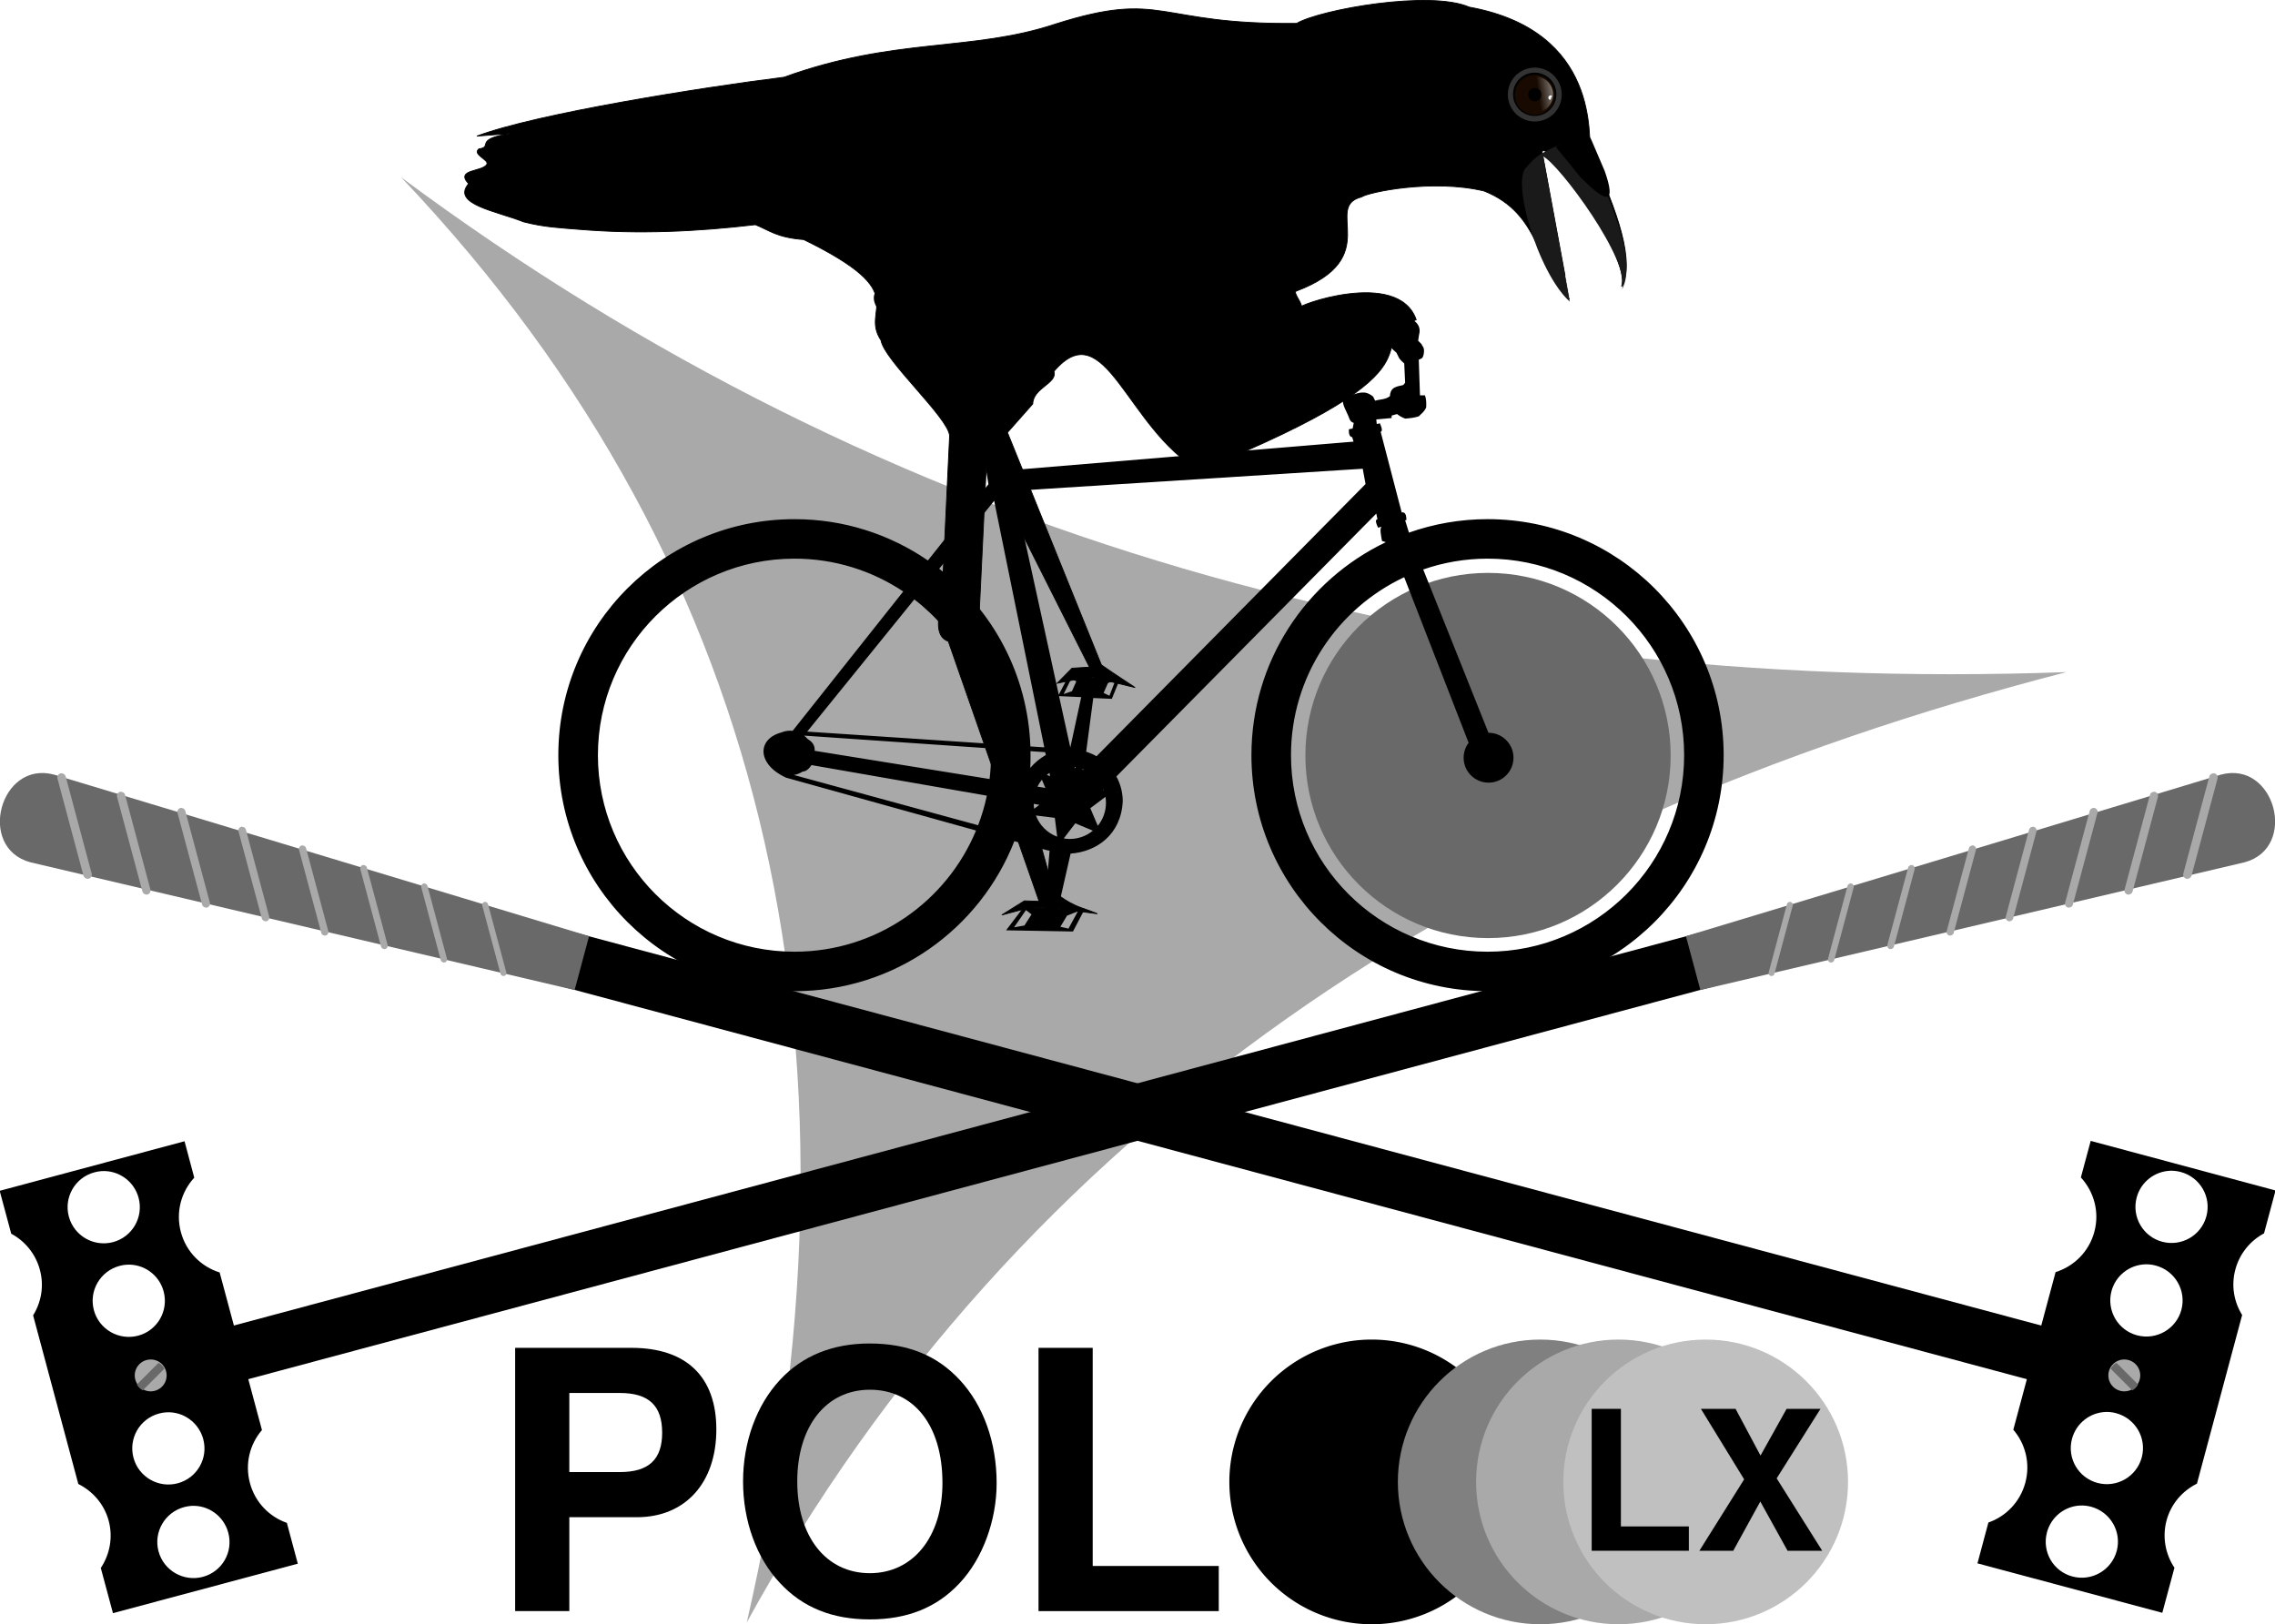
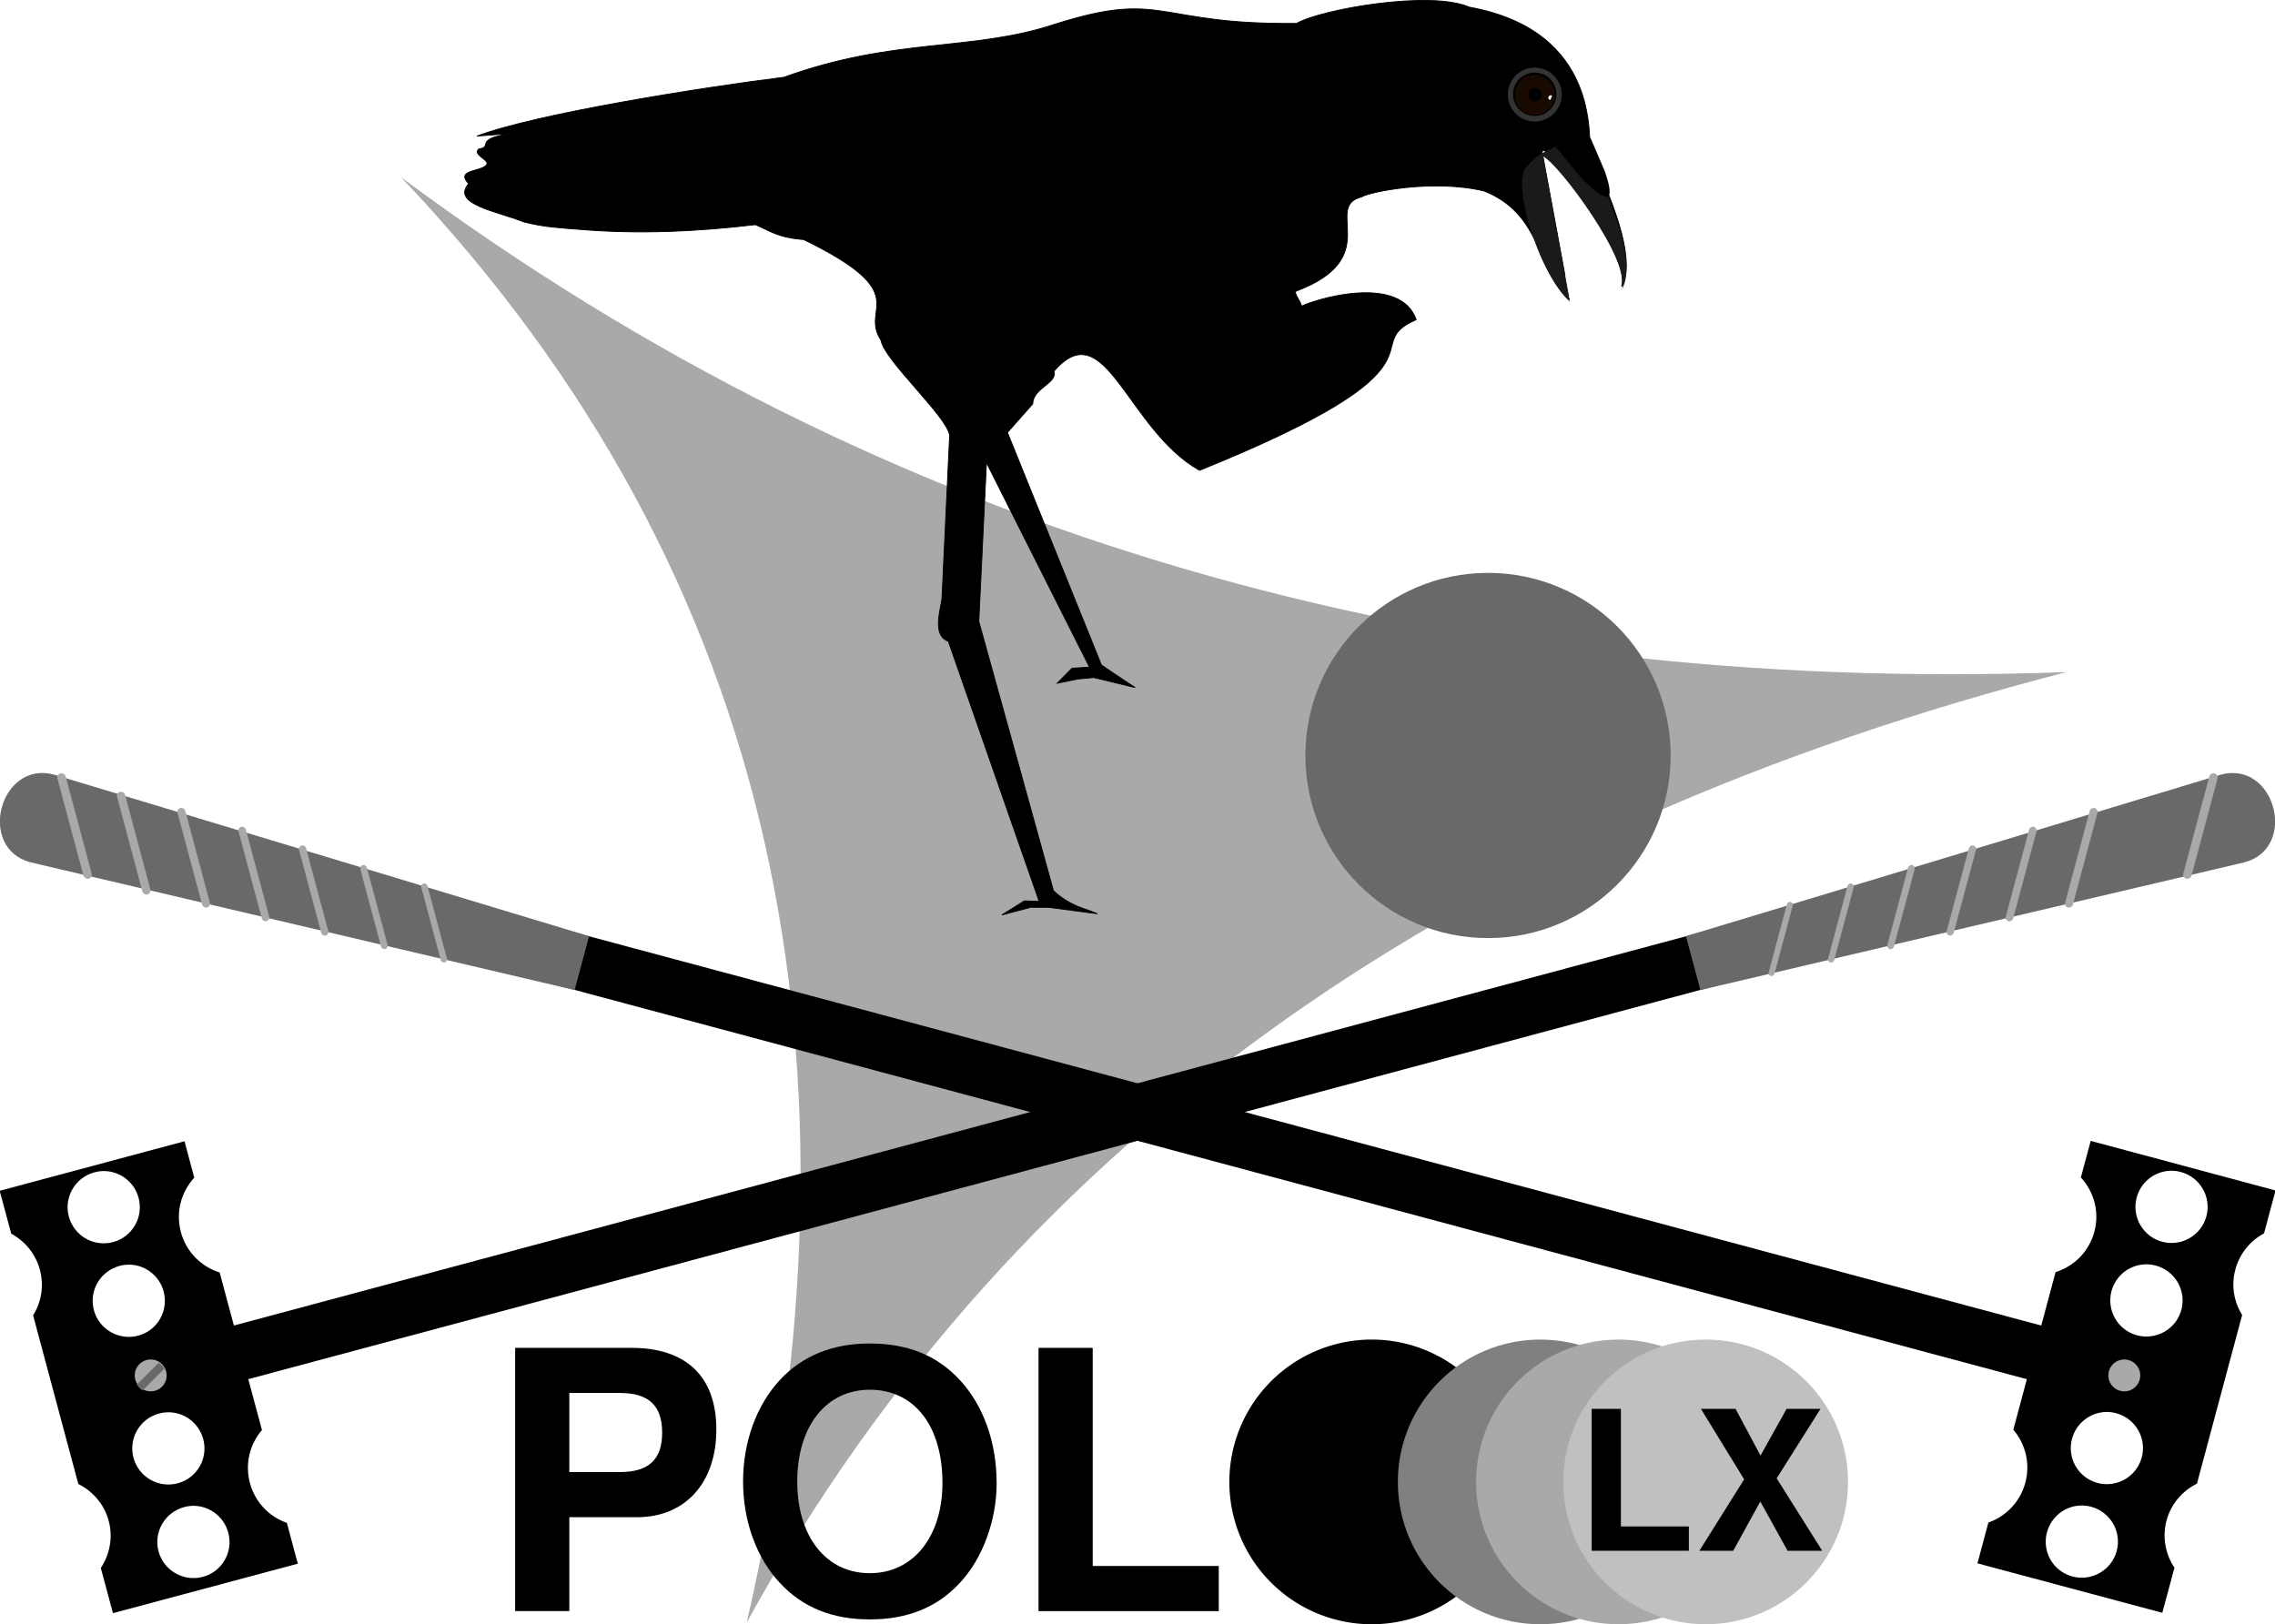
<svg xmlns="http://www.w3.org/2000/svg" xmlns:ns1="http://sodipodi.sourceforge.net/DTD/sodipodi-0.dtd" xmlns:ns2="http://www.inkscape.org/namespaces/inkscape" id="svg2" ns1:docname="polo em bicicleta lisboa.svg" viewBox="0 0 585.12 417.83" version="1.1" ns2:output_extension="org.inkscape.output.svg.inkscape" ns2:version="0.47pre0 r21549">
  <title id="title4073">Bicycle Polo Lisboa</title>
  <defs id="defs4">
    <filter id="filter7258" color-interpolation-filters="sRGB" width="1.446" y="-.248" x="-.223" height="1.495" ns2:collect="always">
      <feGaussianBlur id="feGaussianBlur7260" stdDeviation="17.428" ns2:collect="always" />
    </filter>
    <filter id="filter3987" color-interpolation-filters="sRGB" ns2:collect="always">
      <feGaussianBlur id="feGaussianBlur3989" stdDeviation="0.432" ns2:collect="always" />
    </filter>
    <filter id="filter3971" color-interpolation-filters="sRGB" width="1.789" y="-.447" x="-.395" height="1.894" ns2:collect="always">
      <feGaussianBlur id="feGaussianBlur3973" stdDeviation="7.535" ns2:collect="always" />
    </filter>
    <linearGradient id="linearGradient3958" y2="-408.78" gradientUnits="userSpaceOnUse" x2="1233.1" y1="-433.92" x1="1223.1" ns2:collect="always">
      <stop id="stop3825" style="stop-color:#ffffff" offset="0" />
      <stop id="stop3827" style="stop-color:#ffffff;stop-opacity:0" offset="1" />
    </linearGradient>
  </defs>
  <ns1:namedview id="base" bordercolor="#666666" ns2:pageshadow="2" ns2:window-y="25" pagecolor="#ffffff" ns2:window-height="725" ns2:window-maximized="1" ns2:zoom="1.0748023" ns2:window-x="0" showgrid="false" borderopacity="1.0" ns2:current-layer="layer1" ns2:cx="429.62623" ns2:cy="-16.016078" ns2:window-width="1280" ns2:pageopacity="0.0" ns2:document-units="px" />
  <g id="layer1" ns2:label="Layer 1" ns2:groupmode="layer" transform="translate(-68.551 -26.895)">
    <path id="rect4018" ns1:nodetypes="cccc" style="fill:#a9a9a9" d="m171.73 72.514c125.04 92.866 268.59 133.07 428.3 127.28-152.65 39.42-269.39 117.07-339.41 244.46 32.79-143.02 8.93-268.7-88.89-371.74z" />
    <path id="path4050" ns1:rx="49.5" ns1:ry="49.5" style="fill:#696969" ns1:type="arc" d="m528 232.86c0 27.338-22.162 49.5-49.5 49.5s-49.5-22.162-49.5-49.5 22.162-49.5 49.5-49.5 49.5 22.162 49.5 49.5z" transform="matrix(.949 0 0 .949 -2.833 .261)" ns1:cy="232.86218" ns1:cx="478.5" />
    <g id="g3642" transform="matrix(.259 .966 -.966 .259 604.81 117.46)">
      <path id="rect2816" style="fill:#000000" d="m118.57-4.781h14.286v574.29h-14.286v-574.29z" />
      <path id="rect2818" style="fill:#000000" d="m47.531 293.44l-47.531 12.75 2.969 11.03c3.507 1.88 6.264 5.16 7.375 9.31 1.111 4.15 0.347 8.31-1.75 11.69l11.625 43.37c3.701 1.85 6.659 5.17 7.812 9.47 1.154 4.31 0.255 8.68-2.031 12.13l3.125 11.62 47.531-12.72-2.812-10.5c-4.511-1.57-8.17-5.28-9.5-10.25-1.329-4.96-0.022-10 3.094-13.62l-10.876-40.53c-4.72-1.48-8.593-5.25-9.968-10.38-1.377-5.14 0.077-10.36 3.437-14l-2.5-9.37zm-21.312 7.68c4.31-0.25 8.338 2.54 9.5 6.88 1.328 4.96-1.607 10.05-6.563 11.38-4.955 1.32-10.047-1.61-11.375-6.57-1.328-4.95 1.607-10.04 6.563-11.37 0.619-0.17 1.259-0.28 1.875-0.32zm6.437 24.07c4.31-0.26 8.338 2.54 9.5 6.87 1.328 4.96-1.576 10.05-6.531 11.38s-10.078-1.61-11.406-6.56c-1.328-4.96 1.638-10.05 6.593-11.38 0.62-0.17 1.229-0.28 1.844-0.31zm10.188 37.97c4.31-0.26 8.338 2.57 9.5 6.9 1.328 4.96-1.607 10.02-6.563 11.35-4.955 1.32-10.047-1.61-11.375-6.57-1.328-4.95 1.607-10.04 6.563-11.37 0.619-0.17 1.259-0.28 1.875-0.31zm6.437 24.06c4.31-0.26 8.338 2.57 9.5 6.9 1.328 4.96-1.576 10.02-6.531 11.35s-10.078-1.61-11.406-6.56c-1.328-4.96 1.638-10.05 6.594-11.38 0.619-0.16 1.228-0.27 1.843-0.31z" transform="matrix(.259 -.966 .966 .259 -226.27 494.55)" />
      <path id="rect3621" ns1:nodetypes="ccccc" style="fill:#696969" d="m114.04-5.637c0-14.364 23.356-14.354 23.356 0l-4.505 143.68h-14.347l-4.505-143.68z" />
-       <rect id="rect3624" style="fill:#a9a9a9" transform="rotate(30)" ry="1.06" height="2.121" width="27.338" y="-47.705" x="104.62" />
      <rect id="rect3626" ry="1.028" style="fill:#a9a9a9" transform="rotate(30)" height="2.057" width="26.51" y="-33.748" x="112.65" />
      <rect id="rect3628" style="fill:#a9a9a9" transform="rotate(30)" ry=".975" height="1.95" width="25.134" y="-19.834" x="121.37" />
      <rect id="rect3630" ry=".93" style="fill:#a9a9a9" transform="rotate(30)" height="1.86" width="23.976" y="-6.028" x="130.03" />
      <rect id="rect3632" style="fill:#a9a9a9" transform="rotate(30)" ry=".868" height="1.735" width="22.367" y="7.911" x="138.96" />
      <rect id="rect3634" ry=".816" style="fill:#a9a9a9" transform="rotate(30)" height="1.633" width="21.042" y="21.845" x="147.58" />
      <rect id="rect3636" style="fill:#a9a9a9" transform="rotate(30)" ry=".765" height="1.53" width="19.716" y="35.779" x="156.21" />
      <rect id="rect3640" ry="1.088" style="fill:#a9a9a9" transform="rotate(30)" height="2.176" width="28.051" y="-61.293" x="96.069" />
      <path id="path3682" ns1:rx="5.8715115" ns1:ry="5.8715115" style="fill:#a9a9a9" ns1:type="arc" d="m133.85 544.82c0 3.243-2.629 5.872-5.872 5.872s-5.872-2.629-5.872-5.872c0-3.243 2.629-5.872 5.872-5.872 3.243 0 5.872 2.629 5.872 5.872z" transform="matrix(.605 -.349 .349 .605 -142.14 263.69)" ns1:cy="544.82367" ns1:cx="127.9737" />
      <path id="rect3684" style="fill:#696969" d="m123.66 545.17c-0.316 0.182-0.595 0.421-0.842 0.667l3.953 6.847c0.337-0.091 0.681-0.213 0.998-0.396 0.323-0.187 0.591-0.414 0.842-0.667l-3.938-6.82c-0.346 0.091-0.689 0.181-1.014 0.369z" />
    </g>
    <path id="path4099" style="fill:#000000" d="m214.98 417.2h17.373c12.449 0 20.439-8.826 20.439-22.575 0-13.564-7.711-20.996-21.832-20.996h-29.915v67.726h13.935v-24.155m0-11.613v-20.346h13.006c7.432 0 10.87 3.252 10.87 10.219 0 6.875-3.437 10.126-10.87 10.126h-13.006" />
    <path id="path4101" style="fill:#000000" d="m292.18 372.51c-9.476 0-17.28 3.159-23.04 9.383-6.039 6.503-9.476 15.979-9.476 26.106 0 10.126 3.437 19.695 9.476 26.106 5.853 6.317 13.471 9.383 23.133 9.383 9.662 0 17.28-3.066 23.133-9.383 5.853-6.224 9.476-16.072 9.476-25.641 0-10.591-3.437-20.067-9.476-26.57-5.946-6.41-13.471-9.383-23.226-9.383m0.093 11.892c11.427 0 18.673 9.29 18.673 23.969 0 13.842-7.525 23.226-18.673 23.226-11.241 0-18.673-9.383-18.673-23.597s7.432-23.597 18.673-23.597" />
    <path id="path4103" style="fill:#000000" d="m349.59 373.63h-13.935v67.726h46.358v-11.613h-32.423v-56.113" />
    <g id="g4061" transform="matrix(1.647 0 0 1.647 -234.15 -25.932)">
      <path id="path4009" ns1:nodetypes="ccccccccscccccccccccccccscccccccccccccccccscccccccc" style="stroke:#000000;stroke-width:.131;fill:#000000" d="m432.15 55.944c-0.377-2.149 1.655-19.011-18.92-22.758-6.154-2.676-23.233 0.38-26.956 2.54-22.104 0.262-20.651-5.304-37.686 0.111-13.06 4.347-25.056 2.022-42.369 8.301-12.645 1.571-38.662 5.678-47.964 9.198l5.233-0.414c-5.861 0.929-2.595 2.098-4.917 2.408-1.074 0.881 1.588 1.697 1.248 2.386-0.611 1.242-5.021 0.731-2.852 3.055-2.727 3.199 4.349 4.269 8.587 5.955 3.238 0.845 5.811 0.932 8.507 1.16 9.505 0.803 18.676 0.346 27.686-0.717 2.171 0.868 3.343 2.006 7.551 2.323 17.576 8.592 8.637 10.582 12.073 15.737 0.479 3.117 10.538 12.102 10.711 14.911l-1.204 25.514c-0.401 2.244-1.391 5.762 1.002 6.585l14.181 40.62-2.306-0.077-3.522 2.206 4.51-1.197 2.816 0.002 7.559 1.001s0.375 0.079-2.437-0.922c-2.812-1.001-4.388-2.699-4.388-2.699l-11.651-42.04 1.195-24.786 16.085 31.934-2.727 0.164-2.319 2.35 3.154-0.651 2.54-0.245 6.476 1.563-3.498-2.317-1.759-1.208-14.674-36.31 3.947-4.464c0.072-2.558 3.894-3.193 3.312-5.09 8.032-9.397 11.401 9.074 22.735 15.469 41.283-16.7 24.311-19.395 33.835-23.532-2.848-8.154-19.379-1.967-18.06-1.895 0.67-0.241-1.282-2.342-0.674-2.572 13.874-5.232 4.095-13.15 10.193-14.706 1.032-0.73 11.027-2.865 19.134-0.934 9.044 3.582 8.222 12.194 13.303 16.863 0.042 0.039-4.236-22.977-4.236-22.977 0.86-2.21 14.061 16.766 12.403 21.056 2.11-3.776-0.498-11.59-4.857-20.904v-0-0z" />
-       <path id="path2876" style="fill:#000000" d="m323.66 76.498c-5.72 0.186-3.892 4.995 2.743 8.044l6.438 2.672c1.786 2.733 3.353 6.62 4.306 13.686l-1.037 0.753c-0.378 0.218-0.789 2.084 0.81 1.89l0.526-0.085 0.696 4.249-9.451 11.909c-5.928-4.069-13.099-6.452-20.834-6.452-20.362 0-36.879 16.502-36.879 36.864-0 20.362 16.517 36.864 36.879 36.864 15.622 0 28.966-9.717 34.335-23.435l5.059 1.407c0.15 0.03 0.292 0.058 0.441 0.085l-0.753 8.839-3.283-0.043-2.757 3.638 10.445 0.185 1.862-3.553-4.178-0.057 1.947-8.555c4.064-0.295 7.878-2.954 8.143-8.157 0-1.413-0.36-2.737-0.995-3.894l40.588-41.057 0.185 0.867c-0.256 0.09-0.409 0.268 0.1 1.336l0.54-0.156c-0.313 0.294-0.102 1.289 0.071 2.231l0.597 0.185c-12.413 5.934-20.99 18.595-20.99 33.269-0 20.362 16.517 36.864 36.879 36.864s36.864-16.502 36.864-36.864-16.502-36.864-36.864-36.864c-4.306 0-8.436 0.747-12.279 2.103l-0.597-1.919 0.199-0.057c-0.007-1.02-0.318-1.246-0.739-1.179l-3.283-12.591c0.226-0.094 0.312-0.339-0.114-1.322l-0.497 0.1-0.071-0.711 2.373-0.213 0.043-0.398 0.824-0.227c0.337 0.262 0.735 0.507 1.265 0.711 0.709-0.058 1.422-0.123 2.132-0.355 0.387-0.434 0.764-0.577 1.151-1.379 0.035-0.637 0.035-1.268-0.185-1.904h-0.782l-0.185-5.557c0.276-0.199 0.609-0.037 0.767-0.881 0.191-1.075-0.183-1.128-0.341-1.563l-0.526-0.526 0.142-0.938c0.93-3.188-5.471-4.078-5.471 0.185 0.287 1.005 1.003 1.846 1.933 2.615l0.441 0.881c0.258 0.35 0.524 0.573 0.782 0.81l0.142 3.013-0.298 0.355c-0.926 0.242-2.011 0.248-2.075 1.734-0.712 0.56-1.543 0.477-2.316 0.711l-0.298-0.625c-1.351-1.141-2.339-0.519-3.581-0.213-0.572 0.052-0.823 0.392-1.151 0.668-0.135 0.829 0.666 1.977 1.009 2.97 0.112 0.326 0.313 0.578 0.682 0.668l-0.171 0.881-0.583 0.114c-0.051 0.861 0.166 1.184 0.512 1.236l0.213 0.696-53.733 4.477-0.682-2.97 0.327-0.085c1.006-0.581 0.162-2.295-1.137-1.947-1.185-7.892-2.502-13.242-4.022-14.609 1.588-0.938 3.272-1.983 4.462-2.444 3.659-1.527 6.562-0.62 9.834-0.91 1.585-0.14 1.573-3.581-3.709-3.581l-16.201-1.407c-2.846-0.812-5.035-1.132-6.637-1.08zm72.933 28.792 0.441 2.388-42.009 42.52c-0.508-0.291-1.051-0.533-1.62-0.711l1.108-8.385 2.899 0.128 1.293-3.169-8.129-0.256-1.45 2.785-6.978-31.848 54.444-3.453zm-57.556 5.017 7.83 38.499-2.174-0.142c-0.41-11.287-5.897-21.27-14.24-27.755l8.584-10.602zm-31.18 9.024c6.28 0 12.119 1.894 16.983 5.13l-17.267 21.758c-0.126-0.014-0.268-0.014-0.398-0.014-0.481 0-0.933 0.094-1.35 0.27-3.866 1.025-3.833 4.988 0.711 7.063l29.673 8.257c-4.616 11.114-15.567 18.93-28.352 18.93-16.953 0-30.697-13.743-30.697-30.697 0-16.953 13.743-30.697 30.697-30.697zm108.23 0c16.953 0 30.697 13.743 30.697 30.697 0 16.953-13.743 30.697-30.697 30.697-16.953 0-30.697-13.743-30.697-30.697 0-12.297 7.238-22.898 17.679-27.797l10.062 25.865c-0.49 0.651-0.782 1.453-0.782 2.331 0 2.151 1.743 3.894 3.894 3.894 2.151 0 3.894-1.743 3.894-3.894s-1.743-3.894-3.894-3.894c-0.005 0-0.01-0-0.014 0l-10.19-25.509c3.149-1.091 6.528-1.691 10.047-1.691zm-89.518 6.367c6.844 5.274 11.399 13.376 11.923 22.553l-28.65-1.904 16.727-20.649zm24.515 12.364 0.782 0.441-0.682 1.535-1.293 0.441 1.194-2.416zm6.893 0.27-0.938 2.416-0.91-0.441 0.682-1.549 1.165-0.426zm-8.811 2.473 3.468 0.156-1.705 7.873-1.762-8.029zm-39.792 6.168 29.148 2.004c0.012 0.35 0.028 0.698 0.028 1.052 0 1.26-0.08 2.503-0.227 3.723l-27.314-4.405c0.064-0.872-0.399-1.436-1.109-1.847-0.157-0.194-0.331-0.369-0.526-0.526zm35.33 2.43 2.302 0.156 0.1 0.441c-0.928 0.531-1.758 1.217-2.43 2.018 0.035-0.656 0.043-1.325 0.043-1.99 0-0.209-0.011-0.417-0.014-0.625zm-34.193 2.174 27.385 4.775c-0.333 1.587-0.797 3.132-1.364 4.619l-28.764-7.845c0.487-0.083 0.94-0.264 1.336-0.526 0.44-0.03 0.901-0.261 1.407-1.023zm41.085 0.298c0.062 0.009 0.123 0.018 0.185 0.028l-0.142 0.185-0.043-0.213zm1.236 0.298c0.054 0.02 0.103 0.049 0.156 0.071l-0.128 0.128-0.028-0.199zm-5.159 0.625 0.1 0.512-0.512-0.213c0.13-0.108 0.272-0.203 0.412-0.298zm-1.18 1.066 0.54 1.279-1.236-0.199c0.193-0.386 0.425-0.751 0.696-1.08zm9.607 1.521c0.013 0.034 0.03 0.065 0.043 0.1l-0.128-0.014 0.085-0.085zm0.313 1.151c0.05 0.303 0.085 0.607 0.085 0.924 0 1.366-0.473 2.618-1.279 3.595l-1.165-2.743 2.359-1.776zm-11.199 1.094 0.881 0.156-0.81 0.611c-0.041-0.248-0.061-0.508-0.071-0.767zm0.341 1.819 2.956 0.369 0.369 2.942c-1.532-0.57-2.752-1.781-3.325-3.311zm-2.245 0.611c0.475 1.171 1.263 2.328 2.416 3.411l-3.212-0.867c0.302-0.831 0.553-1.686 0.796-2.544zm8.399 0.611 2.743 1.151c-0.977 0.806-2.23 1.293-3.595 1.293-0.325 0-0.642-0.033-0.952-0.085l1.805-2.359zm-7.703 13.558 0.867 0.668-1.109 1.734-1.62 0.284 1.862-2.686zm8.101 0.199-1.464 2.686-1.265-0.284 1.037-1.734 1.691-0.668z" />
      <g id="g4031" transform="matrix(.394 .227 -.227 .394 307.35 -91.116)">
        <g id="g4011" transform="matrix(-.375 -.216 -.216 .375 749.21 555.99)">
          <path id="path4013" ns1:rx="21.386719" ns1:ry="21.386719" style="fill:#333333" ns1:type="arc" d="m1202.7-404.77c0 11.812-9.575 21.387-21.387 21.387s-21.387-9.575-21.387-21.387 9.575-21.387 21.387-21.387 21.387 9.575 21.387 21.387z" transform="translate(57.617 -3.125)" ns1:cy="-404.76672" ns1:cx="1181.3477" />
          <path id="path4015" ns1:rx="21.386719" ns1:ry="21.386719" style="stroke:#000000;fill:#000000" ns1:type="arc" d="m1202.7-404.77c0 11.812-9.575 21.387-21.387 21.387s-21.387-9.575-21.387-21.387 9.575-21.387 21.387-21.387 21.387 9.575 21.387 21.387z" transform="matrix(.786 0 0 .786 310.63 -89.814)" ns1:cy="-404.76672" ns1:cx="1181.3477" />
          <path id="path4017" ns1:rx="21.386719" ns1:ry="21.386719" style="fill:#180a00" ns1:type="arc" d="m1202.7-404.77c0 11.812-9.575 21.387-21.387 21.387s-21.387-9.575-21.387-21.387 9.575-21.387 21.387-21.387 21.387 9.575 21.387 21.387z" transform="matrix(.741 0 0 .741 363.34 -107.87)" ns1:cy="-404.76672" ns1:cx="1181.3477" />
-           <path id="path4019" style="filter:url(#filter3987);fill:url(#linearGradient3958)" ns1:type="inkscape:offset" d="m1239-422.47c-8.057 0-14.562 6.506-14.563 14.562 0 0.683 0.128 1.338 0.219 2 7.883-1.67 18.032-4.691 26.406-9.875-2.6-3.961-6.967-6.688-12.062-6.688z" ns2:original="M 1238.9688 -423.75 C 1230.2139 -423.75 1223.125 -416.6611 1223.125 -407.90625 C 1223.125 -406.6751 1223.2658 -405.46296 1223.5312 -404.3125 C 1231.9894 -406.00994 1243.6848 -409.25889 1252.9375 -415.34375 C 1250.2675 -420.33277 1245.0228 -423.75 1238.9688 -423.75 z " ns2:radius="-1.2936314" />
          <path id="path4021" ns1:nodetypes="csssc" style="filter:url(#filter3971);stroke:#000000;fill:#ffffff" transform="matrix(.06 .047 -.055 .071 1137.4 -444.32)" d="m1205.3-404.5c0 11.812-12.114 21.12-23.925 21.12-11.812 0-7.267-9.185-7.267-20.997s-4.544-21.777 7.267-21.777 23.925 9.842 23.925 21.653z" />
          <path id="path4023" ns1:rx="21.386719" ns1:ry="21.386719" style="fill:#000000" ns1:type="arc" d="m1202.7-404.77c0 11.812-9.575 21.387-21.387 21.387s-21.387-9.575-21.387-21.387 9.575-21.387 21.387-21.387 21.387 9.575 21.387 21.387z" transform="matrix(.248 0 0 .248 945.92 -307.49)" ns1:cy="-404.76672" ns1:cx="1181.3477" />
        </g>
      </g>
      <path id="path4025" ns1:nodetypes="ccccscc" style="fill:#1a1a1a" d="m428.4 54.112c2.059 0.547 3.618 1.844 3.723 2.422 4.387 9.265 7.024 17.033 4.934 20.773 1.636-4.253-9.899-19.707-12.283-20.786 0 0 4.181 22.701 4.139 22.662-5.088-4.657-9.248-19.325-6.659-21.068 1.866-2.403 4.07-2.825 6.146-4.003z" />
      <path id="path4027" ns1:nodetypes="ccccc" style="fill:#000000" d="m426.74 55.022c2.405-1.625 4.817-3.141 5.622-0.953l2.016 4.714c1.778 5.048 0.504 5.353-3.823 0.914l-3.816-4.675z" />
    </g>
    <g id="layer3" style="display:none" ns2:label="Lights" transform="translate(-5274.2 -652.8)">
      <path id="path6613" style="opacity:.488;filter:url(#filter7258);display:inline;fill:#ffffff" d="m281.88 32.094c-8.557 0.046-17.376 2.699-25.469 8.75-34.529 25.819-75.543 77.031-91.594 114.38-16.051 37.344-44.81 60.725-10.281 34.906 34.52-25.82 152.1-64.5 168.15-101.85 12.29-28.591-12.86-56.337-40.81-56.186zm150.75 0.594c-27.747-0.15-52.667 27.4-40.469 55.781 15.933 37.069 132.63 75.497 166.91 101.12 34.275 25.628 5.714 2.381-10.219-34.688-15.933-37.069-56.632-87.872-90.906-113.5-8.033-6.007-16.818-8.673-25.312-8.719z" />
    </g>
    <g id="g3987" transform="matrix(-.259 .966 .966 .259 117.41 117.46)">
      <path id="path3989" style="fill:#000000" d="m118.57-4.781h14.286v574.29h-14.286v-574.29z" />
      <path id="rect3991" style="fill:#000000" d="m537.59 293.44l-2.53 9.4c3.35 3.64 4.85 8.84 3.47 13.97-1.37 5.13-5.25 8.9-9.97 10.38l-10.87 40.53c3.11 3.62 4.42 8.66 3.09 13.62s-4.99 8.68-9.5 10.25l-2.81 10.5 47.53 12.72 3.12-11.59c-2.3-3.45-3.18-7.84-2.03-12.16 1.16-4.3 4.11-7.62 7.82-9.47l11.62-43.37c-2.1-3.38-2.86-7.54-1.75-11.69s3.87-7.43 7.38-9.31l2.96-11.03-47.53-12.75zm20.41 7.68c0.91-0.03 1.82 0.07 2.75 0.32 4.96 1.33 7.92 6.42 6.59 11.37-1.32 4.96-6.42 7.89-11.37 6.57-4.96-1.33-7.89-6.42-6.56-11.38 1.08-4.03 4.64-6.71 8.59-6.88zm-6.47 24.07c0.91-0.04 1.85 0.06 2.78 0.31 4.96 1.33 7.92 6.42 6.6 11.38-1.33 4.95-6.45 7.89-11.41 6.56s-7.89-6.42-6.56-11.38c1.08-4.02 4.64-6.71 8.59-6.87zm-10.15 37.97c0.91-0.04 1.82 0.06 2.74 0.31 4.96 1.33 7.93 6.42 6.6 11.37-1.33 4.96-6.42 7.89-11.38 6.57-4.95-1.33-7.89-6.39-6.56-11.35 1.08-4.02 4.64-6.74 8.6-6.9zm-6.47 24.06c0.91-0.04 1.85 0.06 2.78 0.31 4.95 1.33 7.92 6.42 6.59 11.38-1.33 4.95-6.45 7.89-11.4 6.56-4.96-1.33-7.86-6.39-6.54-11.35 1.08-4.02 4.61-6.74 8.57-6.9z" transform="matrix(-.259 .966 .966 .259 -74.828 -70.637)" />
      <path id="path3995" ns1:nodetypes="ccccc" style="fill:#696969" d="m114.04-5.637c0-14.364 23.356-14.354 23.356 0l-4.505 143.68h-14.347l-4.505-143.68z" />
      <rect id="rect3997" ry="1.06" style="fill:#a9a9a9" transform="rotate(30)" height="2.121" width="27.338" y="-47.705" x="104.62" />
      <rect id="rect3999" style="fill:#a9a9a9" transform="rotate(30)" ry="1.028" height="2.057" width="26.51" y="-33.748" x="112.65" />
      <rect id="rect4001" ry=".975" style="fill:#a9a9a9" transform="rotate(30)" height="1.95" width="25.134" y="-19.834" x="121.37" />
      <rect id="rect4003" style="fill:#a9a9a9" transform="rotate(30)" ry=".93" height="1.86" width="23.976" y="-6.028" x="130.03" />
      <rect id="rect4005" ry=".868" style="fill:#a9a9a9" transform="rotate(30)" height="1.735" width="22.367" y="7.911" x="138.96" />
      <rect id="rect4007" style="fill:#a9a9a9" transform="rotate(30)" ry=".816" height="1.633" width="21.042" y="21.845" x="147.58" />
-       <rect id="rect4009" ry=".765" style="fill:#a9a9a9" transform="rotate(30)" height="1.53" width="19.716" y="35.779" x="156.21" />
      <rect id="rect4011" style="fill:#a9a9a9" transform="rotate(30)" ry="1.088" height="2.176" width="28.051" y="-61.293" x="96.069" />
      <path id="path4014" ns1:rx="5.8715115" ns1:ry="5.8715115" style="fill:#a9a9a9" ns1:type="arc" d="m133.85 544.82c0 3.243-2.629 5.872-5.872 5.872s-5.872-2.629-5.872-5.872c0-3.243 2.629-5.872 5.872-5.872 3.243 0 5.872 2.629 5.872 5.872z" transform="matrix(.605 -.349 .349 .605 -142.14 263.69)" ns1:cy="544.82367" ns1:cx="127.9737" />
-       <path id="path4016" style="fill:#696969" d="m123.66 545.17c-0.316 0.182-0.595 0.421-0.842 0.667l3.953 6.847c0.337-0.091 0.681-0.213 0.998-0.396 0.323-0.187 0.591-0.414 0.842-0.667l-3.938-6.82c-0.346 0.091-0.689 0.181-1.014 0.369z" />
    </g>
    <path id="path4065" ns1:rx="36.616344" ns1:ry="36.616344" style="fill:#000000" ns1:type="arc" d="m525.16 425.93a36.616 36.616 0 1 1 -73.233 0 36.616 36.616 0 1 1 73.233 0z" transform="translate(-67.192 -17.813)" ns1:cy="425.92581" ns1:cx="488.54779" />
    <path id="path4067" ns1:rx="36.616344" ns1:ry="36.616344" style="fill:#808080" ns1:type="arc" d="m525.16 425.93c0 20.223-16.394 36.616-36.616 36.616-20.223 0-36.616-16.394-36.616-36.616 0-20.223 16.394-36.616 36.616-36.616 20.223 0 36.616 16.394 36.616 36.616z" transform="translate(-23.855 -17.813)" ns1:cy="425.92581" ns1:cx="488.54779" />
    <path id="path4069" ns1:rx="36.616344" ns1:ry="36.616344" style="fill:#a9a9a9" ns1:type="arc" d="m525.16 425.93c0 20.223-16.394 36.616-36.616 36.616-20.223 0-36.616-16.394-36.616-36.616 0-20.223 16.394-36.616 36.616-36.616 20.223 0 36.616 16.394 36.616 36.616z" transform="translate(-3.732 -17.813)" ns1:cy="425.92581" ns1:cx="488.54779" />
    <path id="path4071" ns1:rx="36.616344" ns1:ry="36.616344" style="fill:#c0c0c0" ns1:type="arc" d="m525.16 425.93c0 20.223-16.394 36.616-36.616 36.616-20.223 0-36.616-16.394-36.616-36.616 0-20.223 16.394-36.616 36.616-36.616 20.223 0 36.616 16.394 36.616 36.616z" transform="translate(18.699 -17.813)" ns1:cy="425.92581" ns1:cx="488.54779" />
    <g id="text4046" style="fill:#000000" transform="matrix(.823 0 0 .823 842.9 20.256)">
      <path id="path4061" style="fill:#000000" d="m-434.34 448.44h-9.127v44.359h30.363v-7.606h-21.236v-36.753" />
      <path id="path4063" ns1:nodetypes="cccccccccccc" style="fill:#000000" d="m-385.66 470.17 13.691-21.723h-10.588l-8.154 14.604-7.789-14.604h-10.831l13.508 22.027-13.995 22.331h10.588l8.458-15.395 8.519 15.395h10.831" />
    </g>
  </g>
</svg>